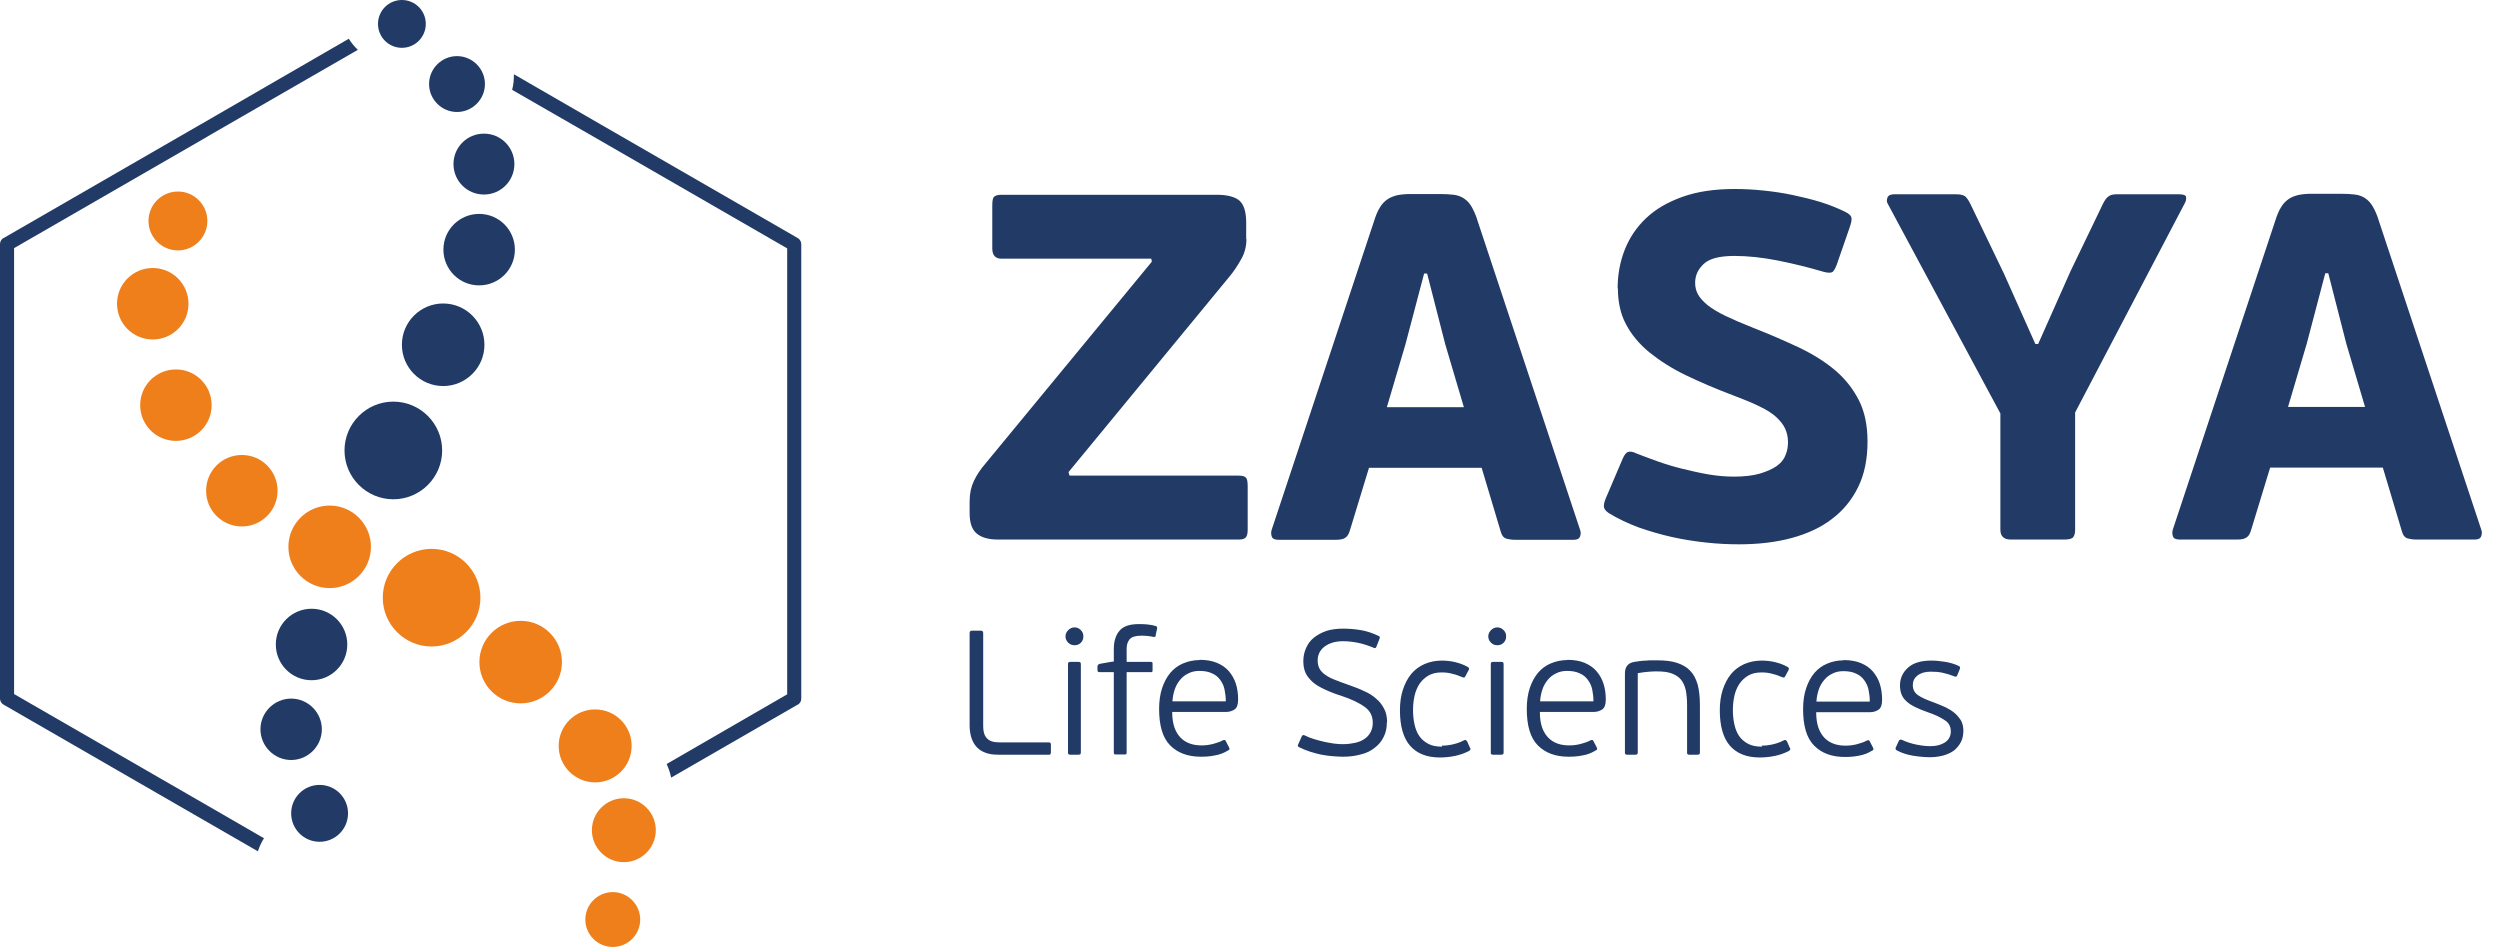
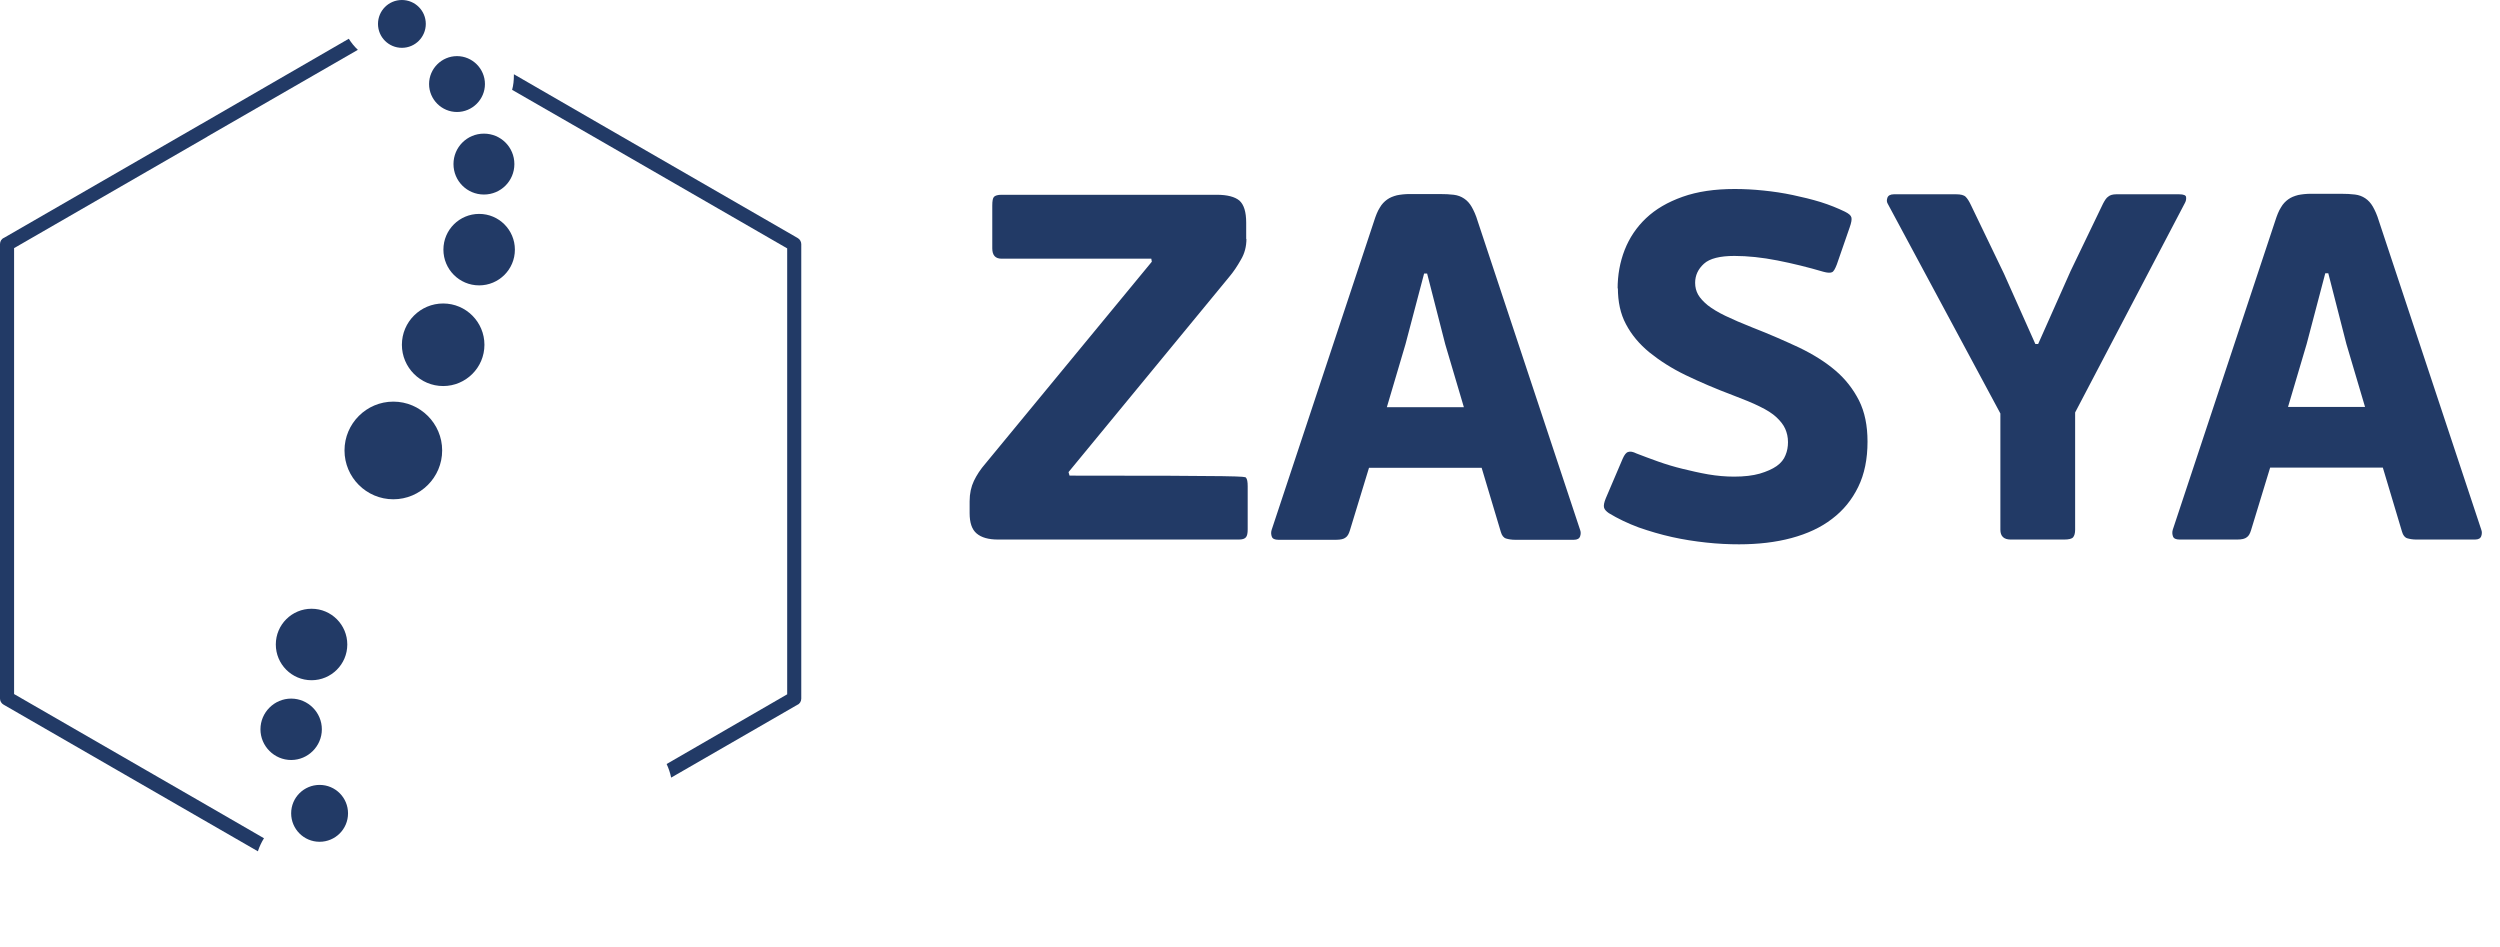
<svg xmlns="http://www.w3.org/2000/svg" width="132" height="50" viewBox="0 0 132 50" fill="none">
  <path d="M27.133 3.92L31.73 6.577L42.121 12.57C42.24 12.636 42.307 12.769 42.307 12.889V24.887V36.886C42.307 37.032 42.227 37.164 42.094 37.218L35.437 41.058C35.384 40.805 35.304 40.566 35.198 40.34L41.563 36.66V24.887V13.114L31.358 7.228L27.04 4.744C27.106 4.504 27.133 4.239 27.133 3.986V3.946V3.92ZM13.62 44.951L10.577 43.197L0.186 37.204C0.066 37.138 0 37.005 0 36.886V24.887V12.889C0 12.742 0.08 12.61 0.213 12.556L10.577 6.577L10.603 6.564L18.416 2.046C18.549 2.259 18.709 2.458 18.895 2.631L10.962 7.202L10.949 7.215L0.744 13.101V24.874V36.646L10.949 42.532L13.938 44.26C13.806 44.472 13.699 44.698 13.62 44.938V44.951Z" fill="#223A66" />
-   <path fill-rule="evenodd" clip-rule="evenodd" d="M22.788 28.98C24.209 28.98 25.366 30.136 25.366 31.557C25.366 32.979 24.209 34.135 22.788 34.135C21.366 34.135 20.21 32.979 20.21 31.557C20.21 30.136 21.366 28.98 22.788 28.98ZM17.407 26.694C18.616 26.694 19.586 27.677 19.586 28.873C19.586 30.082 18.602 31.052 17.407 31.052C16.197 31.052 15.227 30.069 15.227 28.873C15.227 27.664 16.211 26.694 17.407 26.694ZM12.769 24.023C13.819 24.023 14.656 24.874 14.656 25.91C14.656 26.96 13.806 27.797 12.769 27.797C11.72 27.797 10.882 26.947 10.882 25.91C10.882 24.86 11.733 24.023 12.769 24.023ZM9.288 19.506C10.338 19.506 11.175 20.356 11.175 21.392C11.175 22.442 10.324 23.279 9.288 23.279C8.238 23.279 7.401 22.429 7.401 21.392C7.401 20.343 8.252 19.506 9.288 19.506ZM8.066 14.151C9.115 14.151 9.952 15.001 9.952 16.038C9.952 17.087 9.102 17.924 8.066 17.924C7.016 17.924 6.179 17.074 6.179 16.038C6.179 14.988 7.029 14.151 8.066 14.151ZM9.394 10.112C10.258 10.112 10.949 10.816 10.949 11.666C10.949 12.53 10.245 13.221 9.394 13.221C8.531 13.221 7.84 12.517 7.84 11.666C7.84 10.803 8.544 10.112 9.394 10.112ZM27.491 32.78C28.701 32.78 29.671 33.763 29.671 34.959C29.671 36.168 28.687 37.138 27.491 37.138C26.282 37.138 25.312 36.155 25.312 34.959C25.312 33.75 26.296 32.78 27.491 32.78ZM31.424 37.457C32.487 37.457 33.351 38.321 33.351 39.383C33.351 40.447 32.487 41.31 31.424 41.31C30.361 41.31 29.498 40.447 29.498 39.383C29.498 38.321 30.361 37.457 31.424 37.457ZM32.939 42.147C33.869 42.147 34.627 42.905 34.627 43.835C34.627 44.765 33.869 45.522 32.939 45.522C32.009 45.522 31.252 44.765 31.252 43.835C31.252 42.905 32.009 42.147 32.939 42.147ZM32.355 47.103C33.152 47.103 33.803 47.755 33.803 48.552C33.803 49.349 33.152 50 32.355 50C31.557 50 30.906 49.349 30.906 48.552C30.906 47.755 31.557 47.103 32.355 47.103Z" fill="#EF7F1A" />
  <path fill-rule="evenodd" clip-rule="evenodd" d="M16.875 41.443C17.712 41.443 18.376 42.121 18.376 42.944C18.376 43.782 17.699 44.446 16.875 44.446C16.038 44.446 15.373 43.768 15.373 42.944C15.373 42.107 16.051 41.443 16.875 41.443ZM15.373 36.886C16.264 36.886 16.994 37.616 16.994 38.507C16.994 39.397 16.264 40.128 15.373 40.128C14.483 40.128 13.752 39.397 13.752 38.507C13.752 37.616 14.483 36.886 15.373 36.886ZM16.45 32.142C17.5 32.142 18.337 32.992 18.337 34.029C18.337 35.078 17.486 35.916 16.45 35.916C15.4 35.916 14.563 35.065 14.563 34.029C14.563 32.979 15.413 32.142 16.45 32.142ZM20.768 21.206C22.19 21.206 23.346 22.363 23.346 23.784C23.346 25.206 22.19 26.362 20.768 26.362C19.346 26.362 18.19 25.206 18.19 23.784C18.19 22.363 19.346 21.206 20.768 21.206ZM23.399 16.024C24.608 16.024 25.578 17.008 25.578 18.204C25.578 19.413 24.595 20.383 23.399 20.383C22.19 20.383 21.22 19.399 21.22 18.204C21.22 16.994 22.203 16.024 23.399 16.024ZM21.22 0C21.911 0 22.482 0.558 22.482 1.262C22.482 1.953 21.924 2.525 21.22 2.525C20.529 2.525 19.958 1.967 19.958 1.262C19.958 0.571 20.516 0 21.22 0ZM24.13 2.963C24.94 2.963 25.605 3.627 25.605 4.438C25.605 5.248 24.94 5.913 24.13 5.913C23.319 5.913 22.655 5.248 22.655 4.438C22.655 3.627 23.319 2.963 24.13 2.963ZM25.552 7.056C26.442 7.056 27.159 7.773 27.159 8.663C27.159 9.554 26.442 10.271 25.552 10.271C24.661 10.271 23.944 9.554 23.944 8.663C23.944 7.773 24.661 7.056 25.552 7.056ZM25.299 11.294C26.349 11.294 27.186 12.145 27.186 13.181C27.186 14.231 26.335 15.068 25.299 15.068C24.249 15.068 23.412 14.217 23.412 13.181C23.412 12.131 24.263 11.294 25.299 11.294Z" fill="#223A66" />
-   <path d="M65.812 12.61C65.812 13.008 65.719 13.38 65.519 13.713C65.334 14.045 65.121 14.364 64.895 14.629L56.418 24.927L56.471 25.113H65.413C65.599 25.113 65.732 25.153 65.785 25.219C65.852 25.286 65.878 25.445 65.878 25.684V27.943C65.878 28.156 65.852 28.289 65.785 28.368C65.719 28.448 65.599 28.488 65.413 28.488H52.697C52.192 28.488 51.82 28.382 51.568 28.169C51.315 27.956 51.196 27.598 51.196 27.093V26.468C51.196 26.056 51.276 25.698 51.422 25.392C51.568 25.086 51.767 24.781 52.033 24.475L60.816 13.819L60.789 13.659H52.883C52.551 13.659 52.392 13.473 52.392 13.114V10.856C52.392 10.617 52.418 10.457 52.485 10.391C52.551 10.324 52.684 10.284 52.883 10.284H64.244C64.802 10.284 65.201 10.391 65.44 10.59C65.679 10.803 65.799 11.188 65.799 11.759V12.623L65.812 12.61ZM78.235 24.701H72.283L71.273 28.01C71.22 28.182 71.153 28.315 71.047 28.382C70.954 28.461 70.781 28.501 70.542 28.501H67.499C67.313 28.501 67.194 28.448 67.154 28.342C67.114 28.235 67.101 28.116 67.141 27.983L72.548 11.68C72.641 11.387 72.734 11.148 72.854 10.962C72.96 10.776 73.093 10.643 73.239 10.537C73.385 10.431 73.558 10.364 73.758 10.311C73.957 10.271 74.183 10.245 74.448 10.245H76.003C76.296 10.245 76.548 10.258 76.76 10.284C76.973 10.311 77.146 10.377 77.305 10.484C77.465 10.59 77.598 10.736 77.704 10.922C77.81 11.108 77.93 11.361 78.023 11.68L83.431 27.983C83.471 28.089 83.471 28.196 83.431 28.315C83.391 28.435 83.285 28.501 83.099 28.501H80.003C79.817 28.501 79.657 28.475 79.524 28.435C79.391 28.395 79.298 28.275 79.245 28.089L78.235 24.714V24.701ZM73.213 21.499H77.292L76.309 18.177L75.352 14.443H75.193L74.209 18.177L73.226 21.499H73.213ZM85.41 15.254C85.41 14.523 85.53 13.845 85.783 13.194C86.035 12.556 86.407 11.998 86.912 11.52C87.417 11.042 88.055 10.67 88.839 10.391C89.623 10.112 90.539 9.979 91.589 9.979C92.081 9.979 92.586 10.005 93.104 10.059C93.635 10.112 94.153 10.191 94.659 10.298C95.163 10.404 95.655 10.524 96.133 10.67C96.598 10.816 97.024 10.989 97.409 11.175C97.621 11.281 97.728 11.374 97.754 11.48C97.781 11.573 97.754 11.759 97.661 12.012L96.984 13.965C96.891 14.204 96.811 14.35 96.718 14.377C96.625 14.417 96.479 14.403 96.279 14.35C95.469 14.111 94.659 13.912 93.848 13.752C93.037 13.593 92.28 13.513 91.576 13.513C90.818 13.513 90.274 13.646 89.968 13.925C89.662 14.204 89.503 14.536 89.503 14.935C89.503 15.161 89.556 15.373 89.662 15.559C89.769 15.745 89.942 15.931 90.167 16.117C90.406 16.303 90.712 16.489 91.097 16.675C91.483 16.861 91.974 17.074 92.546 17.3C93.436 17.645 94.247 18.004 94.991 18.35C95.735 18.709 96.373 19.107 96.904 19.559C97.436 20.011 97.847 20.542 98.153 21.14C98.459 21.751 98.605 22.469 98.605 23.319C98.605 24.236 98.445 25.033 98.113 25.711C97.781 26.389 97.329 26.947 96.731 27.398C96.147 27.85 95.429 28.182 94.592 28.408C93.755 28.634 92.825 28.74 91.828 28.74C91.27 28.74 90.699 28.714 90.088 28.647C89.476 28.581 88.879 28.488 88.281 28.355C87.683 28.222 87.098 28.049 86.527 27.85C85.955 27.637 85.424 27.385 84.945 27.093C84.813 27 84.72 26.907 84.693 26.8C84.666 26.694 84.693 26.535 84.786 26.309L85.676 24.223C85.769 24.01 85.862 23.89 85.969 23.864C86.075 23.824 86.221 23.851 86.407 23.944C86.752 24.076 87.138 24.223 87.55 24.369C87.962 24.515 88.4 24.648 88.839 24.754C89.277 24.86 89.729 24.967 90.194 25.047C90.659 25.126 91.111 25.166 91.562 25.166C92.094 25.166 92.546 25.113 92.918 25.007C93.277 24.9 93.582 24.767 93.808 24.608C94.034 24.449 94.193 24.249 94.273 24.037C94.366 23.824 94.406 23.585 94.406 23.346C94.406 23.08 94.353 22.854 94.26 22.642C94.167 22.429 94.007 22.23 93.795 22.03C93.582 21.831 93.29 21.645 92.904 21.459C92.532 21.273 92.067 21.087 91.509 20.874C90.593 20.529 89.755 20.17 89.011 19.811C88.267 19.453 87.629 19.041 87.085 18.602C86.553 18.164 86.141 17.672 85.849 17.114C85.557 16.569 85.424 15.931 85.424 15.201L85.41 15.254ZM107.614 18.164L109.328 14.31L111.042 10.749C111.135 10.577 111.214 10.444 111.321 10.377C111.414 10.298 111.56 10.258 111.746 10.258H115.054C115.294 10.258 115.426 10.311 115.426 10.417C115.44 10.524 115.413 10.63 115.36 10.723L109.567 21.778V27.97C109.567 28.156 109.527 28.289 109.46 28.368C109.394 28.448 109.235 28.488 108.995 28.488H106.165C105.806 28.488 105.62 28.315 105.62 27.97V21.831L99.668 10.749C99.615 10.656 99.615 10.563 99.654 10.444C99.694 10.324 99.814 10.258 100 10.258H103.282C103.521 10.258 103.694 10.298 103.787 10.391C103.88 10.484 103.973 10.63 104.066 10.829L105.806 14.443L107.467 18.164H107.627H107.614ZM125.817 24.688H119.864L118.855 27.996C118.801 28.169 118.735 28.302 118.629 28.368C118.536 28.448 118.363 28.488 118.124 28.488H115.081C114.895 28.488 114.775 28.435 114.736 28.328C114.696 28.222 114.682 28.103 114.722 27.97L120.13 11.666C120.223 11.374 120.316 11.135 120.436 10.949C120.542 10.763 120.675 10.63 120.821 10.524C120.967 10.417 121.14 10.351 121.339 10.298C121.539 10.258 121.764 10.231 122.03 10.231H123.585C123.877 10.231 124.13 10.245 124.342 10.271C124.555 10.298 124.728 10.364 124.887 10.47C125.046 10.577 125.179 10.723 125.286 10.909C125.392 11.095 125.511 11.347 125.605 11.666L131.012 27.97C131.052 28.076 131.052 28.182 131.012 28.302C130.973 28.422 130.866 28.488 130.68 28.488H127.584C127.398 28.488 127.239 28.461 127.106 28.422C126.973 28.382 126.88 28.262 126.827 28.076L125.817 24.701V24.688ZM120.795 21.485H124.874L123.89 18.164L122.934 14.43H122.774L121.791 18.164L120.808 21.485H120.795Z" fill="#223A66" />
-   <path d="M55.488 39.716C55.488 39.769 55.474 39.795 55.461 39.822C55.448 39.849 55.408 39.849 55.368 39.849H52.711C52.418 39.849 52.179 39.809 51.993 39.729C51.794 39.649 51.648 39.543 51.528 39.397C51.408 39.251 51.329 39.091 51.276 38.905C51.222 38.719 51.196 38.52 51.196 38.307V33.431C51.196 33.338 51.236 33.298 51.329 33.298H51.78C51.873 33.298 51.913 33.338 51.913 33.431V38.36C51.913 38.639 51.98 38.852 52.113 38.985C52.245 39.131 52.458 39.197 52.764 39.197H55.368C55.421 39.197 55.448 39.211 55.461 39.224C55.474 39.251 55.488 39.277 55.488 39.317V39.716ZM57.202 33.603C57.202 33.736 57.162 33.843 57.069 33.936C56.976 34.029 56.87 34.069 56.737 34.069C56.617 34.069 56.497 34.029 56.404 33.936C56.311 33.843 56.258 33.736 56.258 33.603C56.258 33.471 56.311 33.364 56.404 33.271C56.497 33.178 56.604 33.125 56.737 33.125C56.87 33.125 56.976 33.178 57.069 33.271C57.162 33.364 57.202 33.471 57.202 33.603ZM57.069 39.729C57.069 39.782 57.056 39.809 57.042 39.822C57.029 39.835 56.989 39.849 56.936 39.849H56.511C56.471 39.849 56.431 39.835 56.418 39.822C56.391 39.809 56.391 39.769 56.391 39.729V35.065C56.391 35.012 56.404 34.985 56.418 34.972C56.444 34.959 56.471 34.946 56.511 34.946H56.936C56.989 34.946 57.016 34.959 57.042 34.972C57.056 34.985 57.069 35.025 57.069 35.065V39.729ZM61.028 33.564C61.015 33.617 60.975 33.63 60.909 33.63C60.803 33.603 60.683 33.59 60.563 33.577C60.444 33.564 60.351 33.564 60.258 33.564C59.952 33.564 59.753 33.63 59.647 33.75C59.54 33.883 59.487 34.042 59.487 34.241V34.946H60.749C60.803 34.946 60.829 34.959 60.842 34.972C60.856 34.999 60.856 35.025 60.856 35.065V35.384C60.856 35.411 60.856 35.437 60.842 35.464C60.829 35.49 60.803 35.49 60.749 35.49H59.487V39.729C59.487 39.782 59.474 39.809 59.461 39.822C59.447 39.835 59.407 39.835 59.367 39.835H58.942C58.889 39.835 58.863 39.835 58.836 39.822C58.823 39.809 58.809 39.782 58.809 39.729V35.49H58.065C58.012 35.49 57.986 35.477 57.972 35.464C57.959 35.437 57.946 35.411 57.946 35.384V35.198C57.946 35.118 57.986 35.078 58.065 35.052C58.092 35.052 58.145 35.038 58.212 35.025C58.278 35.012 58.358 34.999 58.437 34.985C58.517 34.972 58.584 34.959 58.663 34.946C58.73 34.932 58.783 34.932 58.809 34.932V34.255C58.809 33.856 58.916 33.524 59.115 33.298C59.314 33.059 59.66 32.952 60.138 32.952C60.244 32.952 60.377 32.952 60.537 32.966C60.696 32.979 60.869 33.006 61.028 33.059C61.068 33.072 61.095 33.085 61.095 33.112C61.095 33.138 61.095 33.165 61.095 33.192L61.015 33.55L61.028 33.564ZM63.34 34.839C63.699 34.839 64.005 34.892 64.257 34.999C64.51 35.105 64.722 35.251 64.882 35.437C65.041 35.623 65.174 35.849 65.254 36.102C65.334 36.354 65.373 36.633 65.373 36.939C65.373 37.204 65.307 37.377 65.187 37.457C65.068 37.536 64.921 37.59 64.749 37.59H61.892C61.892 37.909 61.932 38.188 62.012 38.413C62.091 38.639 62.211 38.825 62.344 38.958C62.49 39.104 62.649 39.197 62.835 39.264C63.022 39.33 63.234 39.357 63.447 39.357C63.659 39.357 63.859 39.33 64.058 39.277C64.257 39.224 64.417 39.171 64.563 39.091C64.642 39.051 64.696 39.065 64.722 39.131L64.895 39.463C64.935 39.543 64.921 39.596 64.842 39.623C64.629 39.755 64.39 39.849 64.138 39.888C63.885 39.941 63.646 39.955 63.407 39.955C62.716 39.955 62.184 39.755 61.786 39.357C61.387 38.958 61.201 38.307 61.201 37.43C61.201 37.018 61.254 36.646 61.361 36.327C61.467 36.008 61.613 35.743 61.799 35.517C61.985 35.304 62.211 35.132 62.477 35.025C62.729 34.919 63.022 34.852 63.327 34.852L63.34 34.839ZM64.722 37.018C64.722 36.806 64.696 36.606 64.656 36.407C64.616 36.208 64.536 36.048 64.43 35.902C64.324 35.756 64.191 35.636 64.005 35.557C63.819 35.464 63.593 35.424 63.327 35.424C63.114 35.424 62.915 35.464 62.742 35.557C62.57 35.636 62.423 35.756 62.304 35.902C62.184 36.048 62.091 36.208 62.025 36.407C61.959 36.606 61.919 36.806 61.905 37.032H64.709L64.722 37.018ZM73.226 38.135C73.226 38.44 73.173 38.693 73.053 38.918C72.947 39.144 72.788 39.33 72.575 39.49C72.376 39.649 72.136 39.769 71.844 39.835C71.565 39.915 71.246 39.955 70.914 39.955C70.755 39.955 70.569 39.941 70.383 39.928C70.183 39.915 69.984 39.888 69.785 39.849C69.585 39.809 69.373 39.755 69.174 39.689C68.974 39.623 68.775 39.543 68.589 39.45C68.522 39.423 68.509 39.37 68.549 39.291L68.735 38.879C68.762 38.812 68.801 38.799 68.881 38.825C69.041 38.905 69.2 38.972 69.386 39.025C69.572 39.078 69.745 39.131 69.931 39.171C70.117 39.211 70.29 39.237 70.462 39.264C70.635 39.291 70.794 39.291 70.941 39.291C71.14 39.291 71.339 39.264 71.539 39.224C71.725 39.184 71.897 39.118 72.03 39.025C72.176 38.932 72.283 38.812 72.362 38.666C72.442 38.52 72.482 38.36 72.482 38.161C72.482 37.816 72.349 37.536 72.07 37.337C71.791 37.125 71.379 36.925 70.821 36.739C70.476 36.633 70.183 36.513 69.931 36.394C69.678 36.274 69.466 36.155 69.306 36.008C69.147 35.862 69.014 35.703 68.934 35.53C68.855 35.357 68.815 35.145 68.815 34.906C68.815 34.653 68.868 34.427 68.961 34.215C69.054 34.002 69.187 33.816 69.373 33.67C69.559 33.524 69.771 33.404 70.037 33.311C70.29 33.231 70.595 33.192 70.927 33.192C71.233 33.192 71.539 33.218 71.858 33.271C72.176 33.325 72.482 33.431 72.788 33.577C72.854 33.603 72.867 33.643 72.841 33.723L72.668 34.162C72.641 34.215 72.602 34.228 72.562 34.215C72.243 34.082 71.951 33.989 71.685 33.936C71.419 33.883 71.153 33.856 70.914 33.856C70.516 33.856 70.197 33.949 69.944 34.135C69.692 34.321 69.572 34.574 69.572 34.879C69.572 35.052 69.612 35.198 69.678 35.318C69.745 35.437 69.851 35.543 69.984 35.636C70.117 35.73 70.29 35.822 70.502 35.902C70.701 35.982 70.954 36.075 71.22 36.168C71.512 36.274 71.778 36.367 72.017 36.487C72.269 36.593 72.482 36.726 72.655 36.886C72.841 37.032 72.974 37.218 73.08 37.417C73.186 37.616 73.239 37.855 73.239 38.148L73.226 38.135ZM76.123 39.37C76.335 39.37 76.548 39.344 76.76 39.291C76.973 39.237 77.146 39.171 77.292 39.091C77.345 39.065 77.372 39.065 77.398 39.078C77.425 39.091 77.438 39.118 77.465 39.144L77.611 39.477C77.638 39.516 77.651 39.543 77.638 39.569C77.624 39.596 77.598 39.623 77.571 39.649C77.332 39.769 77.079 39.862 76.814 39.915C76.548 39.968 76.282 39.995 76.03 39.995C75.326 39.995 74.807 39.782 74.448 39.37C74.09 38.958 73.917 38.321 73.917 37.497C73.917 37.098 73.97 36.726 74.076 36.407C74.183 36.088 74.329 35.809 74.515 35.583C74.701 35.357 74.94 35.185 75.206 35.065C75.485 34.946 75.79 34.879 76.123 34.879C76.362 34.879 76.601 34.906 76.827 34.959C77.053 35.012 77.279 35.092 77.491 35.211C77.571 35.251 77.584 35.318 77.544 35.384L77.372 35.703C77.358 35.73 77.345 35.756 77.319 35.769C77.292 35.783 77.265 35.769 77.212 35.756C77.053 35.69 76.893 35.623 76.707 35.583C76.535 35.53 76.335 35.504 76.123 35.504C75.844 35.504 75.618 35.557 75.432 35.663C75.246 35.769 75.086 35.916 74.953 36.102C74.834 36.288 74.741 36.5 74.688 36.739C74.635 36.978 74.608 37.231 74.608 37.497C74.608 37.762 74.635 38.015 74.688 38.254C74.741 38.493 74.821 38.693 74.94 38.865C75.06 39.038 75.219 39.171 75.418 39.277C75.618 39.383 75.857 39.423 76.149 39.423L76.123 39.37ZM79.524 33.603C79.524 33.736 79.484 33.843 79.391 33.936C79.298 34.029 79.192 34.069 79.059 34.069C78.94 34.069 78.82 34.029 78.727 33.936C78.634 33.843 78.581 33.736 78.581 33.603C78.581 33.471 78.634 33.364 78.727 33.271C78.82 33.178 78.926 33.125 79.059 33.125C79.192 33.125 79.298 33.178 79.391 33.271C79.484 33.364 79.524 33.471 79.524 33.603ZM79.391 39.729C79.391 39.782 79.378 39.809 79.365 39.822C79.352 39.835 79.312 39.849 79.258 39.849H78.833C78.793 39.849 78.754 39.835 78.74 39.822C78.714 39.809 78.714 39.769 78.714 39.729V35.065C78.714 35.012 78.727 34.985 78.74 34.972C78.767 34.959 78.793 34.946 78.833 34.946H79.258C79.312 34.946 79.338 34.959 79.365 34.972C79.378 34.985 79.391 35.025 79.391 35.065V39.729ZM82.753 34.839C83.112 34.839 83.417 34.892 83.67 34.999C83.922 35.105 84.135 35.251 84.294 35.437C84.454 35.623 84.587 35.849 84.666 36.102C84.746 36.354 84.786 36.633 84.786 36.939C84.786 37.204 84.72 37.377 84.6 37.457C84.48 37.536 84.334 37.59 84.162 37.59H81.305C81.305 37.909 81.345 38.188 81.424 38.413C81.504 38.639 81.624 38.825 81.757 38.958C81.903 39.104 82.062 39.197 82.248 39.264C82.434 39.33 82.647 39.357 82.859 39.357C83.072 39.357 83.271 39.33 83.471 39.277C83.67 39.224 83.829 39.171 83.975 39.091C84.055 39.051 84.108 39.065 84.135 39.131L84.308 39.463C84.347 39.543 84.334 39.596 84.254 39.623C84.042 39.755 83.803 39.849 83.55 39.888C83.298 39.941 83.059 39.955 82.82 39.955C82.129 39.955 81.597 39.755 81.198 39.357C80.8 38.958 80.614 38.307 80.614 37.43C80.614 37.018 80.667 36.646 80.773 36.327C80.88 36.008 81.026 35.743 81.212 35.517C81.398 35.304 81.624 35.132 81.889 35.025C82.142 34.919 82.434 34.852 82.74 34.852L82.753 34.839ZM84.135 37.018C84.135 36.806 84.108 36.606 84.069 36.407C84.029 36.208 83.949 36.048 83.843 35.902C83.736 35.756 83.603 35.636 83.417 35.557C83.231 35.464 83.005 35.424 82.74 35.424C82.527 35.424 82.328 35.464 82.155 35.557C81.982 35.636 81.836 35.756 81.717 35.902C81.597 36.048 81.504 36.208 81.438 36.407C81.371 36.606 81.331 36.806 81.318 37.032H84.122L84.135 37.018ZM89.755 39.729C89.755 39.782 89.742 39.809 89.729 39.822C89.716 39.835 89.676 39.849 89.623 39.849H89.197C89.157 39.849 89.118 39.835 89.104 39.822C89.078 39.809 89.078 39.769 89.078 39.729V37.231C89.078 36.925 89.051 36.673 89.011 36.447C88.958 36.221 88.879 36.035 88.759 35.889C88.639 35.743 88.48 35.636 88.267 35.557C88.055 35.477 87.789 35.45 87.483 35.45C87.404 35.45 87.284 35.45 87.085 35.464C86.899 35.477 86.699 35.504 86.474 35.543V39.729C86.474 39.782 86.46 39.809 86.447 39.822C86.434 39.835 86.394 39.849 86.341 39.849H85.915C85.876 39.849 85.836 39.835 85.822 39.822C85.796 39.809 85.796 39.769 85.796 39.729V35.557C85.796 35.198 85.969 34.999 86.301 34.946C86.38 34.932 86.474 34.919 86.58 34.906C86.686 34.892 86.806 34.879 86.912 34.879C87.032 34.866 87.138 34.866 87.244 34.866C87.35 34.866 87.444 34.866 87.523 34.866C87.922 34.866 88.267 34.906 88.546 34.999C88.825 35.092 89.064 35.224 89.237 35.411C89.423 35.597 89.543 35.836 89.636 36.141C89.716 36.447 89.755 36.806 89.755 37.231V39.769V39.729ZM93.011 39.37C93.223 39.37 93.436 39.344 93.649 39.291C93.861 39.237 94.034 39.171 94.18 39.091C94.233 39.065 94.26 39.065 94.286 39.078C94.313 39.091 94.326 39.118 94.353 39.144L94.499 39.477C94.526 39.516 94.539 39.543 94.526 39.569C94.512 39.596 94.486 39.623 94.459 39.649C94.22 39.769 93.968 39.862 93.702 39.915C93.436 39.968 93.17 39.995 92.918 39.995C92.214 39.995 91.695 39.782 91.337 39.37C90.978 38.958 90.805 38.321 90.805 37.497C90.805 37.098 90.858 36.726 90.965 36.407C91.071 36.088 91.217 35.809 91.403 35.583C91.589 35.357 91.828 35.185 92.094 35.065C92.373 34.946 92.679 34.879 93.011 34.879C93.25 34.879 93.489 34.906 93.715 34.959C93.941 35.012 94.167 35.092 94.379 35.211C94.459 35.251 94.472 35.318 94.433 35.384L94.26 35.703C94.247 35.73 94.233 35.756 94.207 35.769C94.18 35.783 94.153 35.769 94.1 35.756C93.941 35.69 93.781 35.623 93.596 35.583C93.423 35.53 93.223 35.504 93.011 35.504C92.732 35.504 92.506 35.557 92.32 35.663C92.134 35.769 91.974 35.916 91.842 36.102C91.722 36.288 91.629 36.5 91.576 36.739C91.523 36.978 91.496 37.231 91.496 37.497C91.496 37.762 91.523 38.015 91.576 38.254C91.629 38.493 91.709 38.693 91.828 38.865C91.948 39.038 92.107 39.171 92.307 39.277C92.506 39.383 92.745 39.423 93.037 39.423L93.011 39.37ZM97.343 34.852C97.701 34.852 98.007 34.906 98.259 35.012C98.512 35.118 98.724 35.264 98.884 35.45C99.043 35.636 99.176 35.862 99.256 36.115C99.336 36.367 99.375 36.646 99.375 36.952C99.375 37.218 99.309 37.39 99.189 37.47C99.07 37.55 98.924 37.603 98.751 37.603H95.894C95.894 37.922 95.934 38.201 96.014 38.427C96.094 38.653 96.213 38.839 96.346 38.972C96.492 39.118 96.651 39.211 96.838 39.277C97.024 39.344 97.236 39.37 97.449 39.37C97.661 39.37 97.861 39.344 98.06 39.291C98.259 39.237 98.419 39.184 98.565 39.104C98.645 39.065 98.698 39.078 98.724 39.144L98.897 39.477C98.937 39.556 98.924 39.609 98.844 39.636C98.631 39.769 98.392 39.862 98.14 39.902C97.887 39.955 97.648 39.968 97.409 39.968C96.718 39.968 96.186 39.769 95.788 39.37C95.389 38.972 95.203 38.321 95.203 37.444C95.203 37.032 95.256 36.66 95.363 36.341C95.469 36.022 95.615 35.756 95.801 35.53C95.987 35.318 96.213 35.145 96.479 35.038C96.731 34.932 97.024 34.866 97.329 34.866L97.343 34.852ZM98.724 37.032C98.724 36.819 98.698 36.62 98.658 36.42C98.618 36.221 98.538 36.062 98.432 35.916C98.326 35.769 98.193 35.65 98.007 35.57C97.821 35.477 97.595 35.437 97.329 35.437C97.117 35.437 96.917 35.477 96.745 35.57C96.572 35.65 96.426 35.769 96.306 35.916C96.186 36.062 96.094 36.221 96.027 36.42C95.961 36.62 95.921 36.819 95.907 37.045H98.711L98.724 37.032ZM103.667 38.573C103.667 38.799 103.627 39.011 103.534 39.184C103.441 39.357 103.322 39.503 103.176 39.623C103.016 39.742 102.83 39.822 102.618 39.888C102.405 39.941 102.179 39.981 101.927 39.981C101.634 39.981 101.342 39.955 101.01 39.902C100.691 39.849 100.399 39.755 100.159 39.623C100.133 39.609 100.106 39.596 100.093 39.556C100.08 39.53 100.08 39.49 100.106 39.45L100.252 39.131C100.279 39.051 100.345 39.038 100.425 39.065C100.678 39.184 100.93 39.264 101.196 39.317C101.462 39.37 101.701 39.397 101.927 39.397C102.245 39.397 102.498 39.33 102.697 39.197C102.897 39.065 103.003 38.865 103.003 38.613C103.003 38.36 102.897 38.161 102.684 38.028C102.471 37.882 102.179 37.736 101.78 37.603C101.515 37.51 101.289 37.417 101.103 37.324C100.917 37.231 100.757 37.125 100.651 37.018C100.531 36.912 100.452 36.792 100.399 36.66C100.345 36.527 100.319 36.367 100.319 36.194C100.319 35.809 100.465 35.504 100.744 35.251C101.023 34.999 101.435 34.879 101.966 34.879C102.219 34.879 102.471 34.906 102.711 34.946C102.95 34.985 103.189 35.052 103.415 35.158C103.481 35.185 103.508 35.238 103.481 35.318L103.335 35.676C103.322 35.703 103.295 35.73 103.282 35.73C103.269 35.73 103.242 35.73 103.202 35.716C102.963 35.623 102.75 35.557 102.551 35.517C102.352 35.477 102.152 35.464 101.94 35.464C101.648 35.464 101.422 35.53 101.249 35.663C101.076 35.796 100.996 35.969 100.996 36.168C100.996 36.288 101.023 36.394 101.063 36.474C101.103 36.553 101.169 36.633 101.262 36.699C101.355 36.766 101.475 36.832 101.621 36.899C101.767 36.965 101.953 37.032 102.166 37.111C102.365 37.191 102.564 37.271 102.737 37.35C102.923 37.444 103.069 37.536 103.215 37.656C103.348 37.776 103.455 37.909 103.548 38.055C103.627 38.201 103.667 38.387 103.667 38.599V38.573Z" fill="#223A66" />
+   <path d="M65.812 12.61C65.812 13.008 65.719 13.38 65.519 13.713C65.334 14.045 65.121 14.364 64.895 14.629L56.418 24.927L56.471 25.113C65.599 25.113 65.732 25.153 65.785 25.219C65.852 25.286 65.878 25.445 65.878 25.684V27.943C65.878 28.156 65.852 28.289 65.785 28.368C65.719 28.448 65.599 28.488 65.413 28.488H52.697C52.192 28.488 51.82 28.382 51.568 28.169C51.315 27.956 51.196 27.598 51.196 27.093V26.468C51.196 26.056 51.276 25.698 51.422 25.392C51.568 25.086 51.767 24.781 52.033 24.475L60.816 13.819L60.789 13.659H52.883C52.551 13.659 52.392 13.473 52.392 13.114V10.856C52.392 10.617 52.418 10.457 52.485 10.391C52.551 10.324 52.684 10.284 52.883 10.284H64.244C64.802 10.284 65.201 10.391 65.44 10.59C65.679 10.803 65.799 11.188 65.799 11.759V12.623L65.812 12.61ZM78.235 24.701H72.283L71.273 28.01C71.22 28.182 71.153 28.315 71.047 28.382C70.954 28.461 70.781 28.501 70.542 28.501H67.499C67.313 28.501 67.194 28.448 67.154 28.342C67.114 28.235 67.101 28.116 67.141 27.983L72.548 11.68C72.641 11.387 72.734 11.148 72.854 10.962C72.96 10.776 73.093 10.643 73.239 10.537C73.385 10.431 73.558 10.364 73.758 10.311C73.957 10.271 74.183 10.245 74.448 10.245H76.003C76.296 10.245 76.548 10.258 76.76 10.284C76.973 10.311 77.146 10.377 77.305 10.484C77.465 10.59 77.598 10.736 77.704 10.922C77.81 11.108 77.93 11.361 78.023 11.68L83.431 27.983C83.471 28.089 83.471 28.196 83.431 28.315C83.391 28.435 83.285 28.501 83.099 28.501H80.003C79.817 28.501 79.657 28.475 79.524 28.435C79.391 28.395 79.298 28.275 79.245 28.089L78.235 24.714V24.701ZM73.213 21.499H77.292L76.309 18.177L75.352 14.443H75.193L74.209 18.177L73.226 21.499H73.213ZM85.41 15.254C85.41 14.523 85.53 13.845 85.783 13.194C86.035 12.556 86.407 11.998 86.912 11.52C87.417 11.042 88.055 10.67 88.839 10.391C89.623 10.112 90.539 9.979 91.589 9.979C92.081 9.979 92.586 10.005 93.104 10.059C93.635 10.112 94.153 10.191 94.659 10.298C95.163 10.404 95.655 10.524 96.133 10.67C96.598 10.816 97.024 10.989 97.409 11.175C97.621 11.281 97.728 11.374 97.754 11.48C97.781 11.573 97.754 11.759 97.661 12.012L96.984 13.965C96.891 14.204 96.811 14.35 96.718 14.377C96.625 14.417 96.479 14.403 96.279 14.35C95.469 14.111 94.659 13.912 93.848 13.752C93.037 13.593 92.28 13.513 91.576 13.513C90.818 13.513 90.274 13.646 89.968 13.925C89.662 14.204 89.503 14.536 89.503 14.935C89.503 15.161 89.556 15.373 89.662 15.559C89.769 15.745 89.942 15.931 90.167 16.117C90.406 16.303 90.712 16.489 91.097 16.675C91.483 16.861 91.974 17.074 92.546 17.3C93.436 17.645 94.247 18.004 94.991 18.35C95.735 18.709 96.373 19.107 96.904 19.559C97.436 20.011 97.847 20.542 98.153 21.14C98.459 21.751 98.605 22.469 98.605 23.319C98.605 24.236 98.445 25.033 98.113 25.711C97.781 26.389 97.329 26.947 96.731 27.398C96.147 27.85 95.429 28.182 94.592 28.408C93.755 28.634 92.825 28.74 91.828 28.74C91.27 28.74 90.699 28.714 90.088 28.647C89.476 28.581 88.879 28.488 88.281 28.355C87.683 28.222 87.098 28.049 86.527 27.85C85.955 27.637 85.424 27.385 84.945 27.093C84.813 27 84.72 26.907 84.693 26.8C84.666 26.694 84.693 26.535 84.786 26.309L85.676 24.223C85.769 24.01 85.862 23.89 85.969 23.864C86.075 23.824 86.221 23.851 86.407 23.944C86.752 24.076 87.138 24.223 87.55 24.369C87.962 24.515 88.4 24.648 88.839 24.754C89.277 24.86 89.729 24.967 90.194 25.047C90.659 25.126 91.111 25.166 91.562 25.166C92.094 25.166 92.546 25.113 92.918 25.007C93.277 24.9 93.582 24.767 93.808 24.608C94.034 24.449 94.193 24.249 94.273 24.037C94.366 23.824 94.406 23.585 94.406 23.346C94.406 23.08 94.353 22.854 94.26 22.642C94.167 22.429 94.007 22.23 93.795 22.03C93.582 21.831 93.29 21.645 92.904 21.459C92.532 21.273 92.067 21.087 91.509 20.874C90.593 20.529 89.755 20.17 89.011 19.811C88.267 19.453 87.629 19.041 87.085 18.602C86.553 18.164 86.141 17.672 85.849 17.114C85.557 16.569 85.424 15.931 85.424 15.201L85.41 15.254ZM107.614 18.164L109.328 14.31L111.042 10.749C111.135 10.577 111.214 10.444 111.321 10.377C111.414 10.298 111.56 10.258 111.746 10.258H115.054C115.294 10.258 115.426 10.311 115.426 10.417C115.44 10.524 115.413 10.63 115.36 10.723L109.567 21.778V27.97C109.567 28.156 109.527 28.289 109.46 28.368C109.394 28.448 109.235 28.488 108.995 28.488H106.165C105.806 28.488 105.62 28.315 105.62 27.97V21.831L99.668 10.749C99.615 10.656 99.615 10.563 99.654 10.444C99.694 10.324 99.814 10.258 100 10.258H103.282C103.521 10.258 103.694 10.298 103.787 10.391C103.88 10.484 103.973 10.63 104.066 10.829L105.806 14.443L107.467 18.164H107.627H107.614ZM125.817 24.688H119.864L118.855 27.996C118.801 28.169 118.735 28.302 118.629 28.368C118.536 28.448 118.363 28.488 118.124 28.488H115.081C114.895 28.488 114.775 28.435 114.736 28.328C114.696 28.222 114.682 28.103 114.722 27.97L120.13 11.666C120.223 11.374 120.316 11.135 120.436 10.949C120.542 10.763 120.675 10.63 120.821 10.524C120.967 10.417 121.14 10.351 121.339 10.298C121.539 10.258 121.764 10.231 122.03 10.231H123.585C123.877 10.231 124.13 10.245 124.342 10.271C124.555 10.298 124.728 10.364 124.887 10.47C125.046 10.577 125.179 10.723 125.286 10.909C125.392 11.095 125.511 11.347 125.605 11.666L131.012 27.97C131.052 28.076 131.052 28.182 131.012 28.302C130.973 28.422 130.866 28.488 130.68 28.488H127.584C127.398 28.488 127.239 28.461 127.106 28.422C126.973 28.382 126.88 28.262 126.827 28.076L125.817 24.701V24.688ZM120.795 21.485H124.874L123.89 18.164L122.934 14.43H122.774L121.791 18.164L120.808 21.485H120.795Z" fill="#223A66" />
</svg>